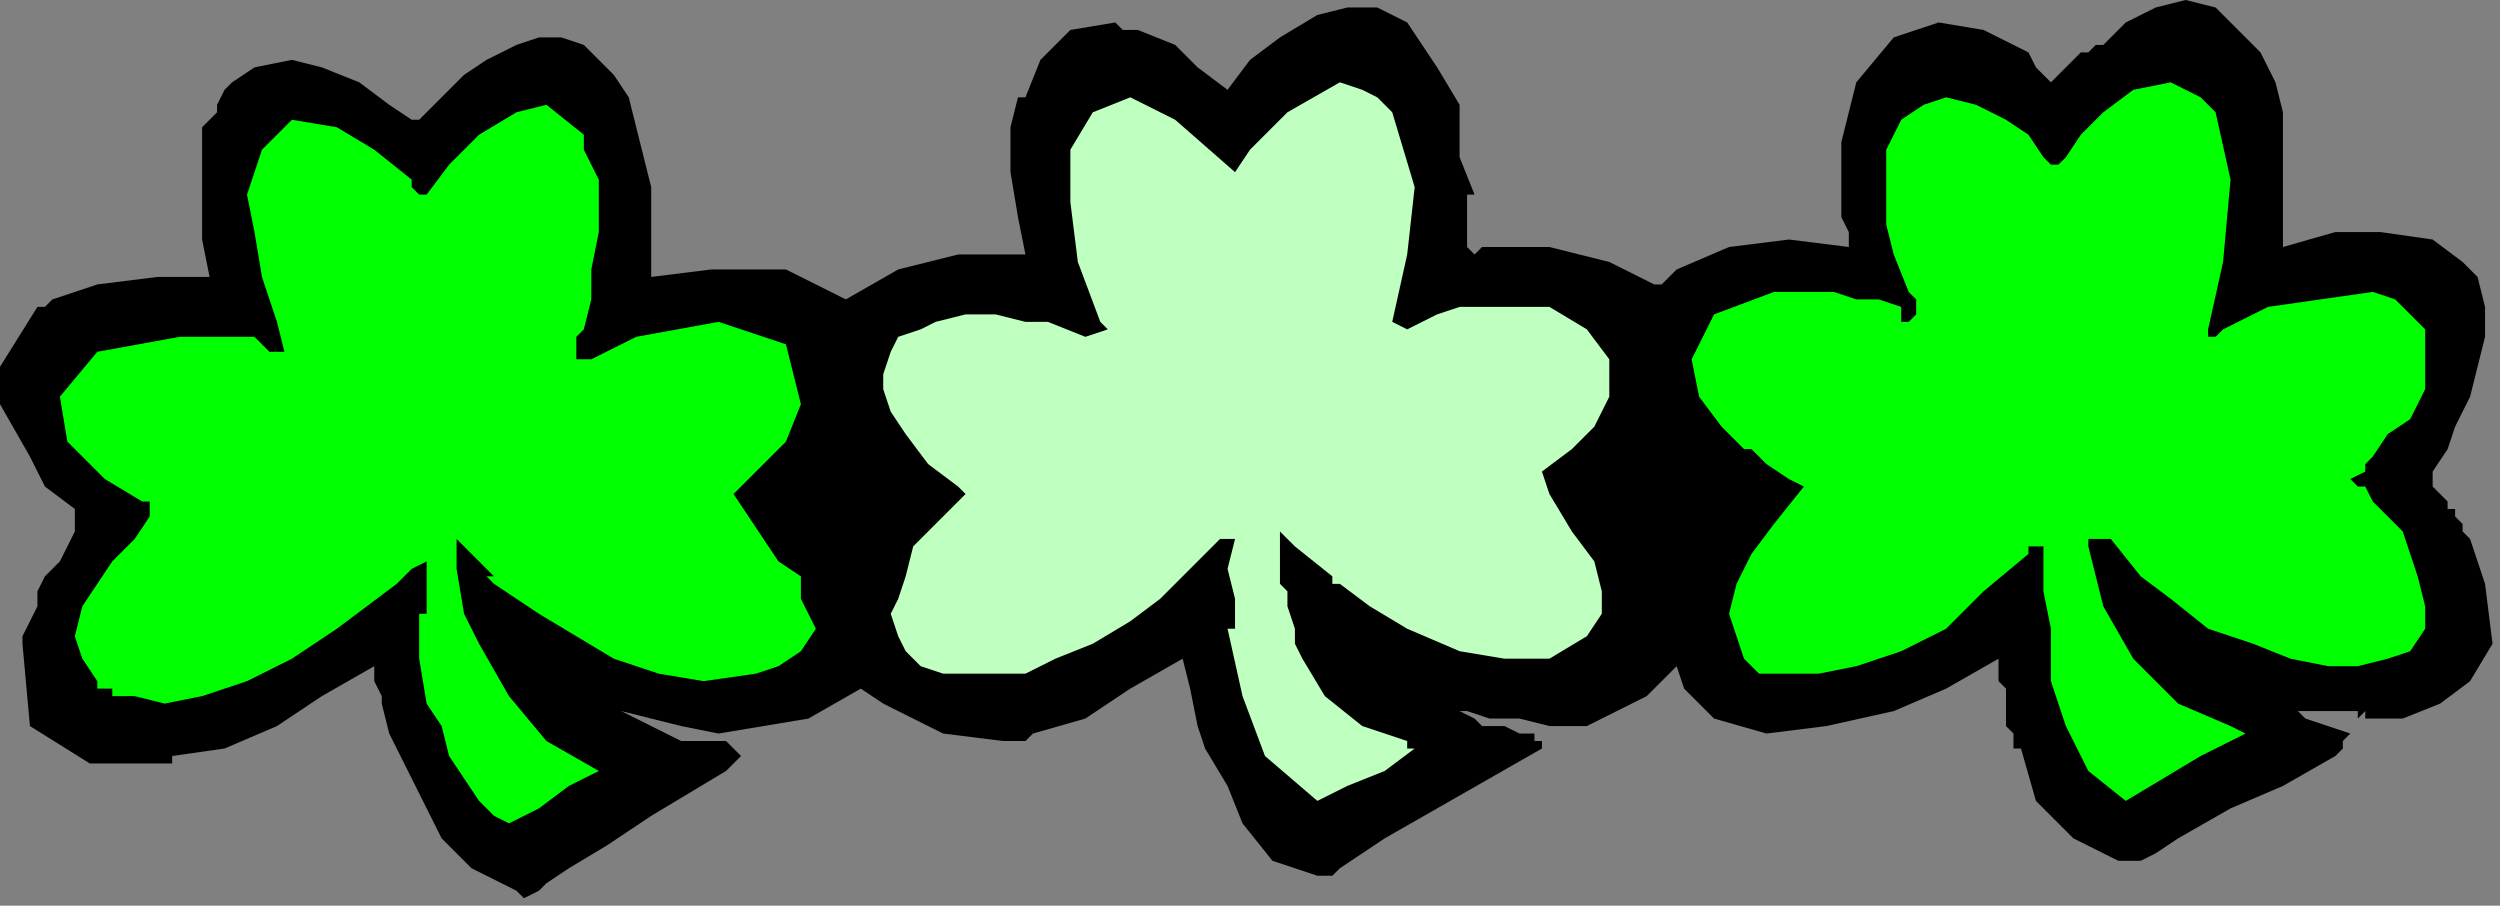
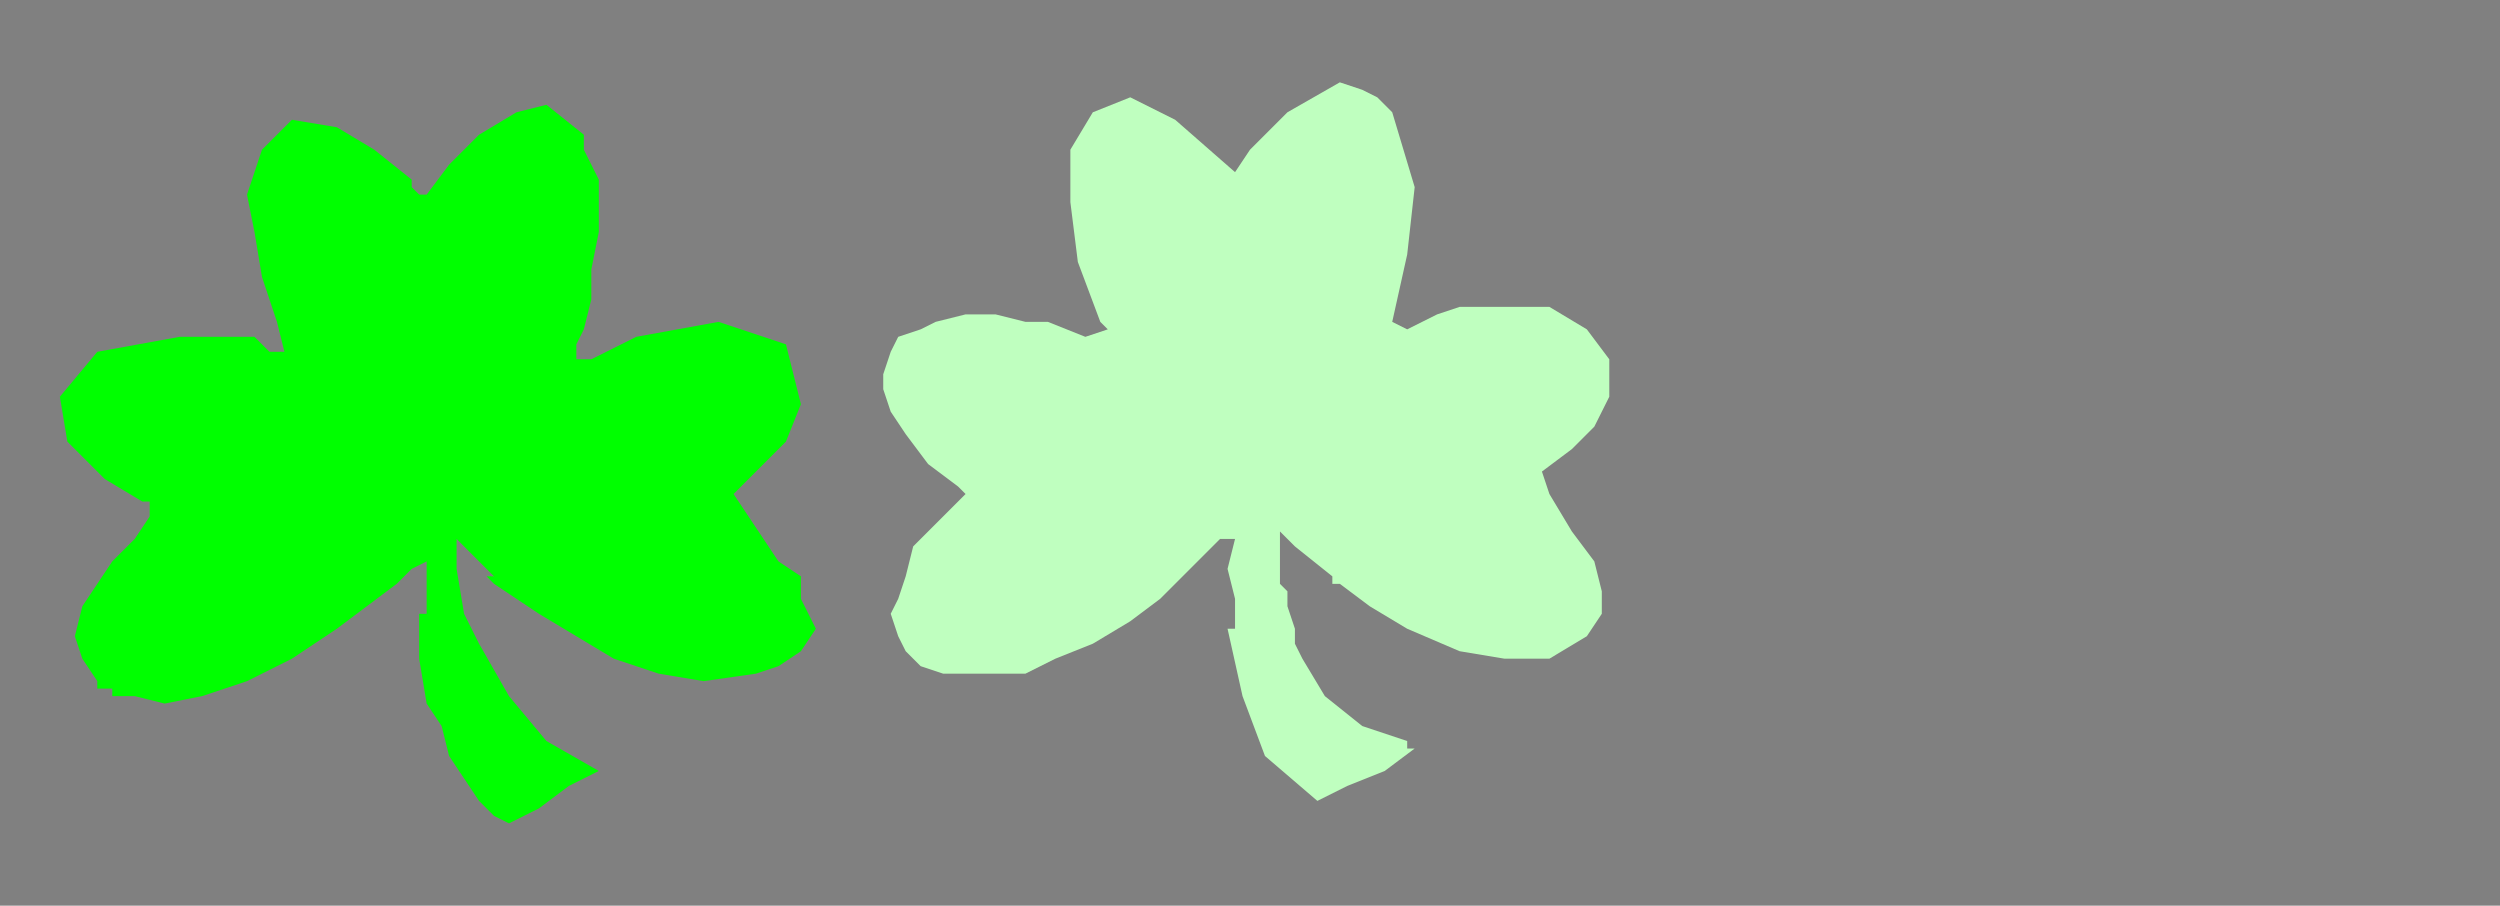
<svg xmlns="http://www.w3.org/2000/svg" xmlns:ns1="http://sodipodi.sourceforge.net/DTD/sodipodi-0.dtd" xmlns:ns2="http://www.inkscape.org/namespaces/inkscape" version="1.0" width="56.557mm" height="20.489mm" id="svg13" ns1:docname="OBSSG823.WMF">
  <rect width="100%" height="100%" fill="#808080" stroke="none" />
  <ns1:namedview pagecolor="#ffffff" bordercolor="#666666" borderopacity="1" objecttolerance="10" gridtolerance="10" guidetolerance="10" ns2:pageopacity="0" ns2:pageshadow="2" ns2:window-width="640" ns2:window-height="480" id="namedview15" />
  <defs id="defs3">
    <pattern id="WMFhbasepattern" patternUnits="userSpaceOnUse" width="6" height="6" x="0" y="0" />
  </defs>
-   <path style="fill:#000000;fill-rule:evenodd;fill-opacity:1;stroke:none;" d="  M 126.08,16.64   L 125.44,16.64   L 125.44,18.56   L 125.44,19.84   L 125.44,21.12   L 125.44,21.12   L 126.08,21.76   L 126.72,21.12   L 128,21.12   L 128,21.12   L 132.48,21.12   L 137.6,22.4   L 141.44,24.32   L 141.44,24.32   L 142.08,24.32   L 142.72,23.68   L 143.36,23.04   L 143.36,23.04   L 147.84,21.12   L 152.96,20.48   L 158.08,21.12   L 158.08,21.12   L 158.08,19.84   L 157.44,18.56   L 157.44,17.28   L 157.44,17.28   L 157.44,12.16   L 158.72,7.04   L 161.92,3.2   L 161.92,3.2   L 165.76,1.92   L 169.6,2.56   L 173.44,4.48   L 173.44,4.48   L 174.08,5.76   L 174.72,6.4   L 175.36,7.04   L 175.36,7.04   L 176,6.4   L 176.64,5.76   L 177.28,5.12   L 177.28,5.12   L 177.92,4.48   L 178.56,4.48   L 179.2,3.84   L 179.2,3.84   L 179.84,3.84   L 180.48,3.2   L 181.12,2.56   L 181.12,2.56   L 181.76,1.92   L 183.04,1.28   L 184.32,0.64   L 184.32,0.64   L 186.88,0   L 189.44,0.64   L 191.36,2.56   L 193.28,4.48   L 194.56,7.04   L 195.2,9.6   L 195.2,9.6   L 195.2,12.8   L 195.2,17.92   L 195.2,21.12   L 195.2,21.12   L 199.68,19.84   L 203.52,19.84   L 208,20.48   L 208,20.48   L 210.56,22.4   L 211.84,23.68   L 212.48,26.24   L 212.48,28.8   L 211.84,31.36   L 211.2,33.92   L 209.92,36.48   L 209.28,38.4   L 208,40.32   L 208,40.32   L 208,41.6   L 208.64,42.24   L 209.28,42.88   L 209.28,42.88   L 209.28,43.52   L 209.92,43.52   L 209.92,44.16   L 209.92,44.16   L 210.56,44.8   L 210.56,45.44   L 211.2,46.08   L 211.2,46.08   L 212.48,49.92   L 213.12,55.04   L 211.2,58.24   L 211.2,58.24   L 208.64,60.16   L 205.44,61.44   L 202.24,61.44   L 202.24,61.44   L 202.24,60.8   L 201.6,61.44   L 201.6,60.8   L 200.96,60.8   L 200.96,60.8   L 200.32,60.8   L 199.04,60.8   L 198.4,60.8   L 198.4,60.8   L 197.76,60.8   L 196.48,60.8   L 195.84,60.16   L 195.84,60.16   L 197.12,61.44   L 199.04,62.08   L 200.96,62.72   L 200.96,62.72   L 200.32,63.36   L 200.32,64   L 199.68,64.64   L 199.68,64.64   L 195.2,67.2   L 190.72,69.12   L 186.24,71.68   L 186.24,71.68   L 184.32,72.96   L 183.04,73.6   L 181.12,73.6   L 181.12,73.6   L 177.28,71.68   L 174.08,68.48   L 172.8,64   L 172.8,64   L 172.16,64   L 172.16,62.72   L 171.52,62.08   L 171.52,62.08   L 171.52,61.44   L 171.52,60.16   L 171.52,58.88   L 171.52,58.88   L 170.88,58.24   L 170.88,57.6   L 170.88,56.32   L 170.88,56.32   L 170.88,56.32   L 166.4,58.88   L 161.92,60.8   L 156.16,62.08   L 151.04,62.72   L 146.56,61.44   L 146.56,61.44   L 145.28,60.16   L 144,58.88   L 143.36,56.96   L 143.36,56.96   L 140.8,59.52   L 138.24,60.8   L 135.68,62.08   L 132.48,62.08   L 129.92,61.44   L 127.36,61.44   L 125.44,60.8   L 124.8,60.8   L 124.8,60.8   L 126.08,61.44   L 126.72,62.08   L 128,62.08   L 128,62.08   L 128.64,62.08   L 129.92,62.72   L 131.2,62.72   L 131.2,62.72   L 131.2,63.36   L 131.84,63.36   L 131.84,64   L 131.84,64   L 127.36,66.56   L 122.88,69.12   L 118.4,71.68   L 114.56,74.24   L 114.56,74.24   L 113.92,74.88   L 113.28,74.88   L 112.64,74.88   L 112.64,74.88   L 108.8,73.6   L 106.24,70.4   L 104.96,67.2   L 103.04,64   L 103.04,64   L 102.4,62.08   L 101.76,58.88   L 101.12,56.32   L 101.12,56.32   L 96.64,58.88   L 92.8,61.44   L 88.32,62.72   L 88.32,62.72   L 87.68,63.36   L 86.4,63.36   L 85.76,63.36   L 85.76,63.36   L 80.64,62.72   L 75.52,60.16   L 73.6,58.88   L 73.6,58.88   L 69.12,61.44   L 65.28,62.08   L 61.44,62.72   L 61.44,62.72   L 58.24,62.08   L 55.68,61.44   L 53.12,60.8   L 53.12,60.8   L 55.68,62.08   L 58.24,63.36   L 61.44,63.36   L 61.44,63.36   L 62.08,63.36   L 62.72,64   L 63.36,64.64   L 63.36,64.64   L 62.08,65.92   L 58.88,67.84   L 55.68,69.76   L 51.84,72.32   L 48.64,74.24   L 46.72,75.52   L 46.72,75.52   L 46.08,76.16   L 44.8,76.8   L 44.16,76.16   L 44.16,76.16   L 40.32,74.24   L 37.76,71.68   L 35.84,67.84   L 35.84,67.84   L 34.56,65.28   L 33.28,62.72   L 32.64,60.16   L 32.64,60.16   L 32.64,59.52   L 32,58.24   L 32,56.96   L 32,56.96   L 27.52,59.52   L 23.68,62.08   L 19.2,64   L 14.72,64.64   L 14.72,64.64   L 14.72,65.28   L 7.68,65.28   L 2.56,62.08   L 1.92,55.04   L 1.92,55.04   L 1.92,54.4   L 2.56,53.12   L 3.2,51.84   L 3.2,51.84   L 3.2,50.56   L 3.84,49.28   L 4.48,48.64   L 4.48,48.64   L 5.12,48   L 5.76,46.72   L 6.4,45.44   L 6.4,45.44   L 6.4,43.52   L 3.84,41.6   L 2.56,39.04   L 2.56,39.04   L 2.56,39.04   L 0,34.56   L 0,31.36   L 3.2,26.24   L 3.2,26.24   L 3.2,26.24   L 3.84,26.24   L 4.48,25.6   L 4.48,25.6   L 8.32,24.32   L 13.44,23.68   L 17.92,23.68   L 17.92,23.68   L 17.28,20.48   L 17.28,16.64   L 17.28,12.8   L 17.28,12.8   L 17.28,11.52   L 17.28,10.88   L 17.92,10.24   L 18.56,9.6   L 18.56,9.6   L 18.56,8.96   L 19.2,7.68   L 19.84,7.04   L 19.84,7.04   L 21.76,5.76   L 24.96,5.12   L 27.52,5.76   L 30.72,7.04   L 33.28,8.96   L 35.2,10.24   L 35.2,10.24   L 35.84,10.24   L 36.48,9.6   L 37.12,8.96   L 37.12,8.96   L 39.68,6.4   L 41.6,5.12   L 44.16,3.84   L 46.08,3.2   L 48,3.2   L 49.92,3.84   L 51.2,5.12   L 52.48,6.4   L 53.76,8.32   L 54.4,10.88   L 55.04,13.44   L 55.68,16   L 55.68,19.2   L 55.68,19.2   L 55.68,19.84   L 55.68,21.12   L 55.68,21.76   L 55.68,21.76   L 55.68,22.4   L 55.68,23.04   L 55.68,23.68   L 55.68,23.68   L 60.8,23.04   L 67.2,23.04   L 72.32,25.6   L 72.32,25.6   L 76.8,23.04   L 81.92,21.76   L 87.68,21.76   L 87.68,21.76   L 87.04,18.56   L 86.4,14.72   L 86.4,10.88   L 86.4,10.88   L 87.04,8.32   L 87.68,8.32   L 88.96,5.12   L 91.52,2.56   L 95.36,1.92   L 95.36,1.92   L 96,2.56   L 96.64,2.56   L 97.28,2.56   L 97.28,2.56   L 100.48,3.84   L 102.4,5.76   L 104.96,7.68   L 104.96,7.68   L 106.88,5.12   L 109.44,3.2   L 112.64,1.28   L 112.64,1.28   L 115.2,0.64   L 117.76,0.64   L 120.32,1.92   L 120.32,1.92   L 122.88,5.76   L 124.8,8.96   L 124.8,13.44   L 126.08,16.64  z " id="path5" />
-   <path style="fill:#00ff00;fill-rule:evenodd;fill-opacity:1;stroke:none;" d="  M 51.2,15.36   L 51.2,17.28   L 51.2,18.56   L 51.2,19.84   L 51.2,19.84   L 50.56,23.04   L 50.56,25.6   L 49.92,28.16   L 49.92,28.16   L 49.28,28.8   L 49.28,29.44   L 49.28,30.08   L 49.28,30.08   L 49.28,30.72   L 50.56,30.72   L 54.4,28.8   L 61.44,27.52   L 67.2,29.44   L 68.48,34.56   L 68.48,34.56   L 67.2,37.76   L 64.64,40.32   L 62.72,42.24   L 62.72,42.24   L 64,44.16   L 66.56,48   L 68.48,49.28   L 68.48,49.28   L 68.48,51.2   L 69.12,52.48   L 69.76,53.76   L 69.76,53.76   L 68.48,55.68   L 66.56,56.96   L 64.64,57.6   L 64.64,57.6   L 60.16,58.24   L 56.32,57.6   L 52.48,56.32   L 49.28,54.4   L 46.08,52.48   L 44.16,51.2   L 42.24,49.92   L 41.6,49.28   L 41.6,49.28   L 42.24,49.28   L 40.96,48   L 40.32,47.36   L 39.04,46.08   L 39.04,46.08   L 39.04,48.64   L 39.68,52.48   L 40.96,55.04   L 40.96,55.04   L 43.52,59.52   L 46.72,63.36   L 51.2,65.92   L 51.2,65.92   L 48.64,67.2   L 46.08,69.12   L 43.52,70.4   L 43.52,70.4   L 42.24,69.76   L 41.6,69.12   L 40.96,68.48   L 40.96,68.48   L 39.68,66.56   L 38.4,64.64   L 37.76,62.08   L 37.76,62.08   L 36.48,60.16   L 35.84,56.32   L 35.84,53.12   L 35.84,53.12   L 35.84,52.48   L 36.48,52.48   L 36.48,51.84   L 36.48,51.84   L 36.48,48   L 35.2,48.64   L 34.56,49.28   L 33.92,49.92   L 33.92,49.92   L 31.36,51.84   L 28.8,53.76   L 24.96,56.32   L 21.12,58.24   L 17.28,59.52   L 14.08,60.16   L 11.52,59.52   L 11.52,59.52   L 10.24,59.52   L 9.6,59.52   L 9.6,58.88   L 9.6,58.88   L 8.96,58.88   L 8.32,58.88   L 8.32,58.24   L 8.32,58.24   L 7.04,56.32   L 6.4,54.4   L 7.04,51.84   L 8.32,49.92   L 9.6,48   L 11.52,46.08   L 12.8,44.16   L 12.8,44.16   L 12.8,43.52   L 12.8,42.88   L 12.16,42.88   L 12.16,42.88   L 8.96,40.96   L 5.76,37.76   L 5.12,33.92   L 5.12,33.92   L 8.32,30.08   L 15.36,28.8   L 21.76,28.8   L 21.76,28.8   L 22.4,29.44   L 23.04,30.08   L 24.32,30.08   L 24.32,30.08   L 23.68,27.52   L 22.4,23.68   L 21.76,19.84   L 21.76,19.84   L 21.12,16.64   L 22.4,12.8   L 24.96,10.24   L 24.96,10.24   L 28.8,10.88   L 32,12.8   L 35.2,15.36   L 35.2,15.36   L 35.2,16   L 35.84,16.64   L 36.48,16.64   L 36.48,16.64   L 38.4,14.08   L 40.96,11.52   L 44.16,9.6   L 46.72,8.96   L 49.92,11.52   L 49.92,11.52   L 49.92,12.8   L 50.56,14.08   L 51.2,15.36  z " id="path7" />
+   <path style="fill:#00ff00;fill-rule:evenodd;fill-opacity:1;stroke:none;" d="  M 51.2,15.36   L 51.2,17.28   L 51.2,18.56   L 51.2,19.84   L 51.2,19.84   L 50.56,23.04   L 50.56,25.6   L 49.92,28.16   L 49.92,28.16   L 49.28,29.44   L 49.28,30.08   L 49.28,30.08   L 49.28,30.72   L 50.56,30.72   L 54.4,28.8   L 61.44,27.52   L 67.2,29.44   L 68.48,34.56   L 68.48,34.56   L 67.2,37.76   L 64.64,40.32   L 62.72,42.24   L 62.72,42.24   L 64,44.16   L 66.56,48   L 68.48,49.28   L 68.48,49.28   L 68.48,51.2   L 69.12,52.48   L 69.76,53.76   L 69.76,53.76   L 68.48,55.68   L 66.56,56.96   L 64.64,57.6   L 64.64,57.6   L 60.16,58.24   L 56.32,57.6   L 52.48,56.32   L 49.28,54.4   L 46.08,52.48   L 44.16,51.2   L 42.24,49.92   L 41.6,49.28   L 41.6,49.28   L 42.24,49.28   L 40.96,48   L 40.32,47.36   L 39.04,46.08   L 39.04,46.08   L 39.04,48.64   L 39.68,52.48   L 40.96,55.04   L 40.96,55.04   L 43.52,59.52   L 46.72,63.36   L 51.2,65.92   L 51.2,65.92   L 48.64,67.2   L 46.08,69.12   L 43.52,70.4   L 43.52,70.4   L 42.24,69.76   L 41.6,69.12   L 40.96,68.48   L 40.96,68.48   L 39.68,66.56   L 38.4,64.64   L 37.76,62.08   L 37.76,62.08   L 36.48,60.16   L 35.84,56.32   L 35.84,53.12   L 35.84,53.12   L 35.84,52.48   L 36.48,52.48   L 36.48,51.84   L 36.48,51.84   L 36.48,48   L 35.2,48.64   L 34.56,49.28   L 33.92,49.92   L 33.92,49.92   L 31.36,51.84   L 28.8,53.76   L 24.96,56.32   L 21.12,58.24   L 17.28,59.52   L 14.08,60.16   L 11.52,59.52   L 11.52,59.52   L 10.24,59.52   L 9.6,59.52   L 9.6,58.88   L 9.6,58.88   L 8.96,58.88   L 8.32,58.88   L 8.32,58.24   L 8.32,58.24   L 7.04,56.32   L 6.4,54.4   L 7.04,51.84   L 8.32,49.92   L 9.6,48   L 11.52,46.08   L 12.8,44.16   L 12.8,44.16   L 12.8,43.52   L 12.8,42.88   L 12.16,42.88   L 12.16,42.88   L 8.96,40.96   L 5.76,37.76   L 5.12,33.92   L 5.12,33.92   L 8.32,30.08   L 15.36,28.8   L 21.76,28.8   L 21.76,28.8   L 22.4,29.44   L 23.04,30.08   L 24.32,30.08   L 24.32,30.08   L 23.68,27.52   L 22.4,23.68   L 21.76,19.84   L 21.76,19.84   L 21.12,16.64   L 22.4,12.8   L 24.96,10.24   L 24.96,10.24   L 28.8,10.88   L 32,12.8   L 35.2,15.36   L 35.2,15.36   L 35.2,16   L 35.84,16.64   L 36.48,16.64   L 36.48,16.64   L 38.4,14.08   L 40.96,11.52   L 44.16,9.6   L 46.72,8.96   L 49.92,11.52   L 49.92,11.52   L 49.92,12.8   L 50.56,14.08   L 51.2,15.36  z " id="path7" />
  <path style="fill:#bfffbf;fill-rule:evenodd;fill-opacity:1;stroke:none;" d="  M 119.04,27.52   L 120.32,28.16   L 122.88,26.88   L 124.8,26.24   L 124.8,26.24   L 127.36,26.24   L 129.92,26.24   L 132.48,26.24   L 132.48,26.24   L 135.68,28.16   L 137.6,30.72   L 137.6,33.92   L 137.6,33.92   L 136.32,36.48   L 134.4,38.4   L 131.84,40.32   L 131.84,40.32   L 132.48,42.24   L 134.4,45.44   L 136.32,48   L 136.32,48   L 136.96,50.56   L 136.96,52.48   L 135.68,54.4   L 135.68,54.4   L 132.48,56.32   L 128.64,56.32   L 124.8,55.68   L 120.32,53.76   L 117.12,51.84   L 114.56,49.92   L 114.56,49.92   L 113.92,49.92   L 113.92,49.92   L 113.92,49.28   L 113.92,49.28   L 110.72,46.72   L 109.44,45.44   L 109.44,49.92   L 109.44,49.92   L 110.08,50.56   L 110.08,51.2   L 110.08,51.84   L 110.08,51.84   L 110.08,51.84   L 110.72,53.76   L 110.72,55.04   L 111.36,56.32   L 111.36,56.32   L 113.28,59.52   L 116.48,62.08   L 120.32,63.36   L 120.32,63.36   L 120.32,63.36   L 120.32,64   L 120.96,64   L 120.96,64   L 118.4,65.92   L 115.2,67.2   L 112.64,68.48   L 112.64,68.48   L 108.16,64.64   L 106.24,59.52   L 104.96,53.76   L 104.96,53.76   L 104.96,53.76   L 105.6,53.76   L 105.6,53.12   L 105.6,53.12   L 105.6,51.2   L 104.96,48.64   L 105.6,46.08   L 105.6,46.08   L 104.96,46.08   L 104.32,46.08   L 104.32,46.08   L 104.32,46.08   L 101.76,48.64   L 99.2,51.2   L 96.64,53.12   L 96.64,53.12   L 96.64,53.12   L 96.64,53.12   L 93.44,55.04   L 90.24,56.32   L 87.68,57.6   L 85.12,57.6   L 82.56,57.6   L 80.64,57.6   L 78.72,56.96   L 77.44,55.68   L 76.8,54.4   L 76.16,52.48   L 76.8,51.2   L 77.44,49.28   L 78.08,46.72   L 80,44.8   L 82.56,42.24   L 82.56,42.24   L 82.56,42.24   L 81.92,41.6   L 81.92,41.6   L 81.92,41.6   L 79.36,39.68   L 77.44,37.12   L 76.16,35.2   L 75.52,33.28   L 75.52,32   L 76.16,30.08   L 76.8,28.8   L 78.72,28.16   L 80,27.52   L 82.56,26.88   L 85.12,26.88   L 87.68,27.52   L 87.68,27.52   L 89.6,27.52   L 92.8,28.8   L 94.72,28.16   L 94.72,28.16   L 94.72,28.16   L 94.08,27.52   L 94.08,27.52   L 94.08,27.52   L 92.16,22.4   L 91.52,17.28   L 91.52,12.8   L 93.44,9.6   L 96.64,8.32   L 100.48,10.24   L 105.6,14.72   L 105.6,14.72   L 106.88,12.8   L 110.08,9.6   L 114.56,7.04   L 114.56,7.04   L 116.48,7.68   L 117.76,8.32   L 119.04,9.6   L 119.04,9.6   L 120.96,16   L 120.32,21.76   L 119.04,27.52  z " id="path9" />
-   <path style="fill:#00ff00;fill-rule:evenodd;fill-opacity:1;stroke:none;" d="  M 189.44,9.6   L 190.72,15.36   L 190.08,22.4   L 188.8,28.16   L 188.8,28.16   L 188.8,28.8   L 189.44,28.8   L 190.08,28.16   L 190.08,28.16   L 193.92,26.24   L 198.4,25.6   L 202.88,24.96   L 202.88,24.96   L 204.8,25.6   L 206.08,26.88   L 207.36,28.16   L 207.36,28.16   L 207.36,30.08   L 207.36,32   L 207.36,33.28   L 207.36,33.28   L 206.08,35.84   L 204.16,37.12   L 202.88,39.04   L 202.88,39.04   L 202.24,39.68   L 202.24,39.68   L 202.24,40.32   L 202.24,40.32   L 200.96,40.96   L 201.6,41.6   L 202.24,41.6   L 202.24,41.6   L 202.88,42.88   L 204.16,44.16   L 205.44,45.44   L 205.44,45.44   L 206.72,49.28   L 207.36,51.84   L 207.36,53.76   L 206.08,55.68   L 204.16,56.32   L 201.6,56.96   L 199.04,56.96   L 195.84,56.32   L 192.64,55.04   L 188.8,53.76   L 185.6,51.2   L 183.04,49.28   L 180.48,46.08   L 180.48,46.08   L 179.2,46.08   L 178.56,46.08   L 178.56,46.72   L 178.56,46.72   L 179.84,51.84   L 182.4,56.32   L 186.24,60.16   L 190.72,62.08   L 190.72,62.08   L 192,62.72   L 188.16,64.64   L 184.96,66.56   L 181.76,68.48   L 181.76,68.48   L 178.56,65.92   L 176.64,62.08   L 175.36,58.24   L 175.36,53.76   L 174.72,50.56   L 174.72,48   L 174.72,46.72   L 174.72,46.72   L 174.08,46.72   L 173.44,46.72   L 173.44,47.36   L 173.44,47.36   L 173.44,47.36   L 169.6,50.56   L 166.4,53.76   L 162.56,55.68   L 162.56,55.68   L 158.72,56.96   L 155.52,57.6   L 152.32,57.6   L 150.4,57.6   L 149.12,56.32   L 148.48,54.4   L 147.84,52.48   L 148.48,49.92   L 149.76,47.36   L 151.68,44.8   L 154.24,41.6   L 154.24,41.6   L 152.96,40.96   L 151.04,39.68   L 149.76,38.4   L 149.76,38.4   L 149.76,38.4   L 149.12,38.4   L 149.12,38.4   L 149.12,38.4   L 147.2,36.48   L 145.28,33.92   L 144.64,30.72   L 144.64,30.72   L 146.56,26.88   L 151.68,24.96   L 156.8,24.96   L 156.8,24.96   L 158.72,25.6   L 160.64,25.6   L 162.56,26.24   L 162.56,26.24   L 162.56,26.88   L 162.56,27.52   L 163.2,27.52   L 163.2,27.52   L 163.2,27.52   L 163.84,26.88   L 163.84,26.88   L 163.84,26.88   L 163.84,26.24   L 163.84,25.6   L 163.2,24.96   L 163.2,24.96   L 161.92,21.76   L 161.28,19.2   L 161.28,16.64   L 161.28,16.64   L 161.28,15.36   L 161.28,14.08   L 161.28,12.8   L 161.28,12.8   L 162.56,10.24   L 164.48,8.96   L 166.4,8.32   L 168.96,8.96   L 171.52,10.24   L 173.44,11.52   L 174.72,13.44   L 174.72,13.44   L 175.36,14.08   L 176,14.08   L 176.64,13.44   L 176.64,13.44   L 177.92,11.52   L 179.84,9.6   L 182.4,7.68   L 182.4,7.68   L 185.6,7.04   L 188.16,8.32   L 189.44,9.6  z " id="path11" />
</svg>